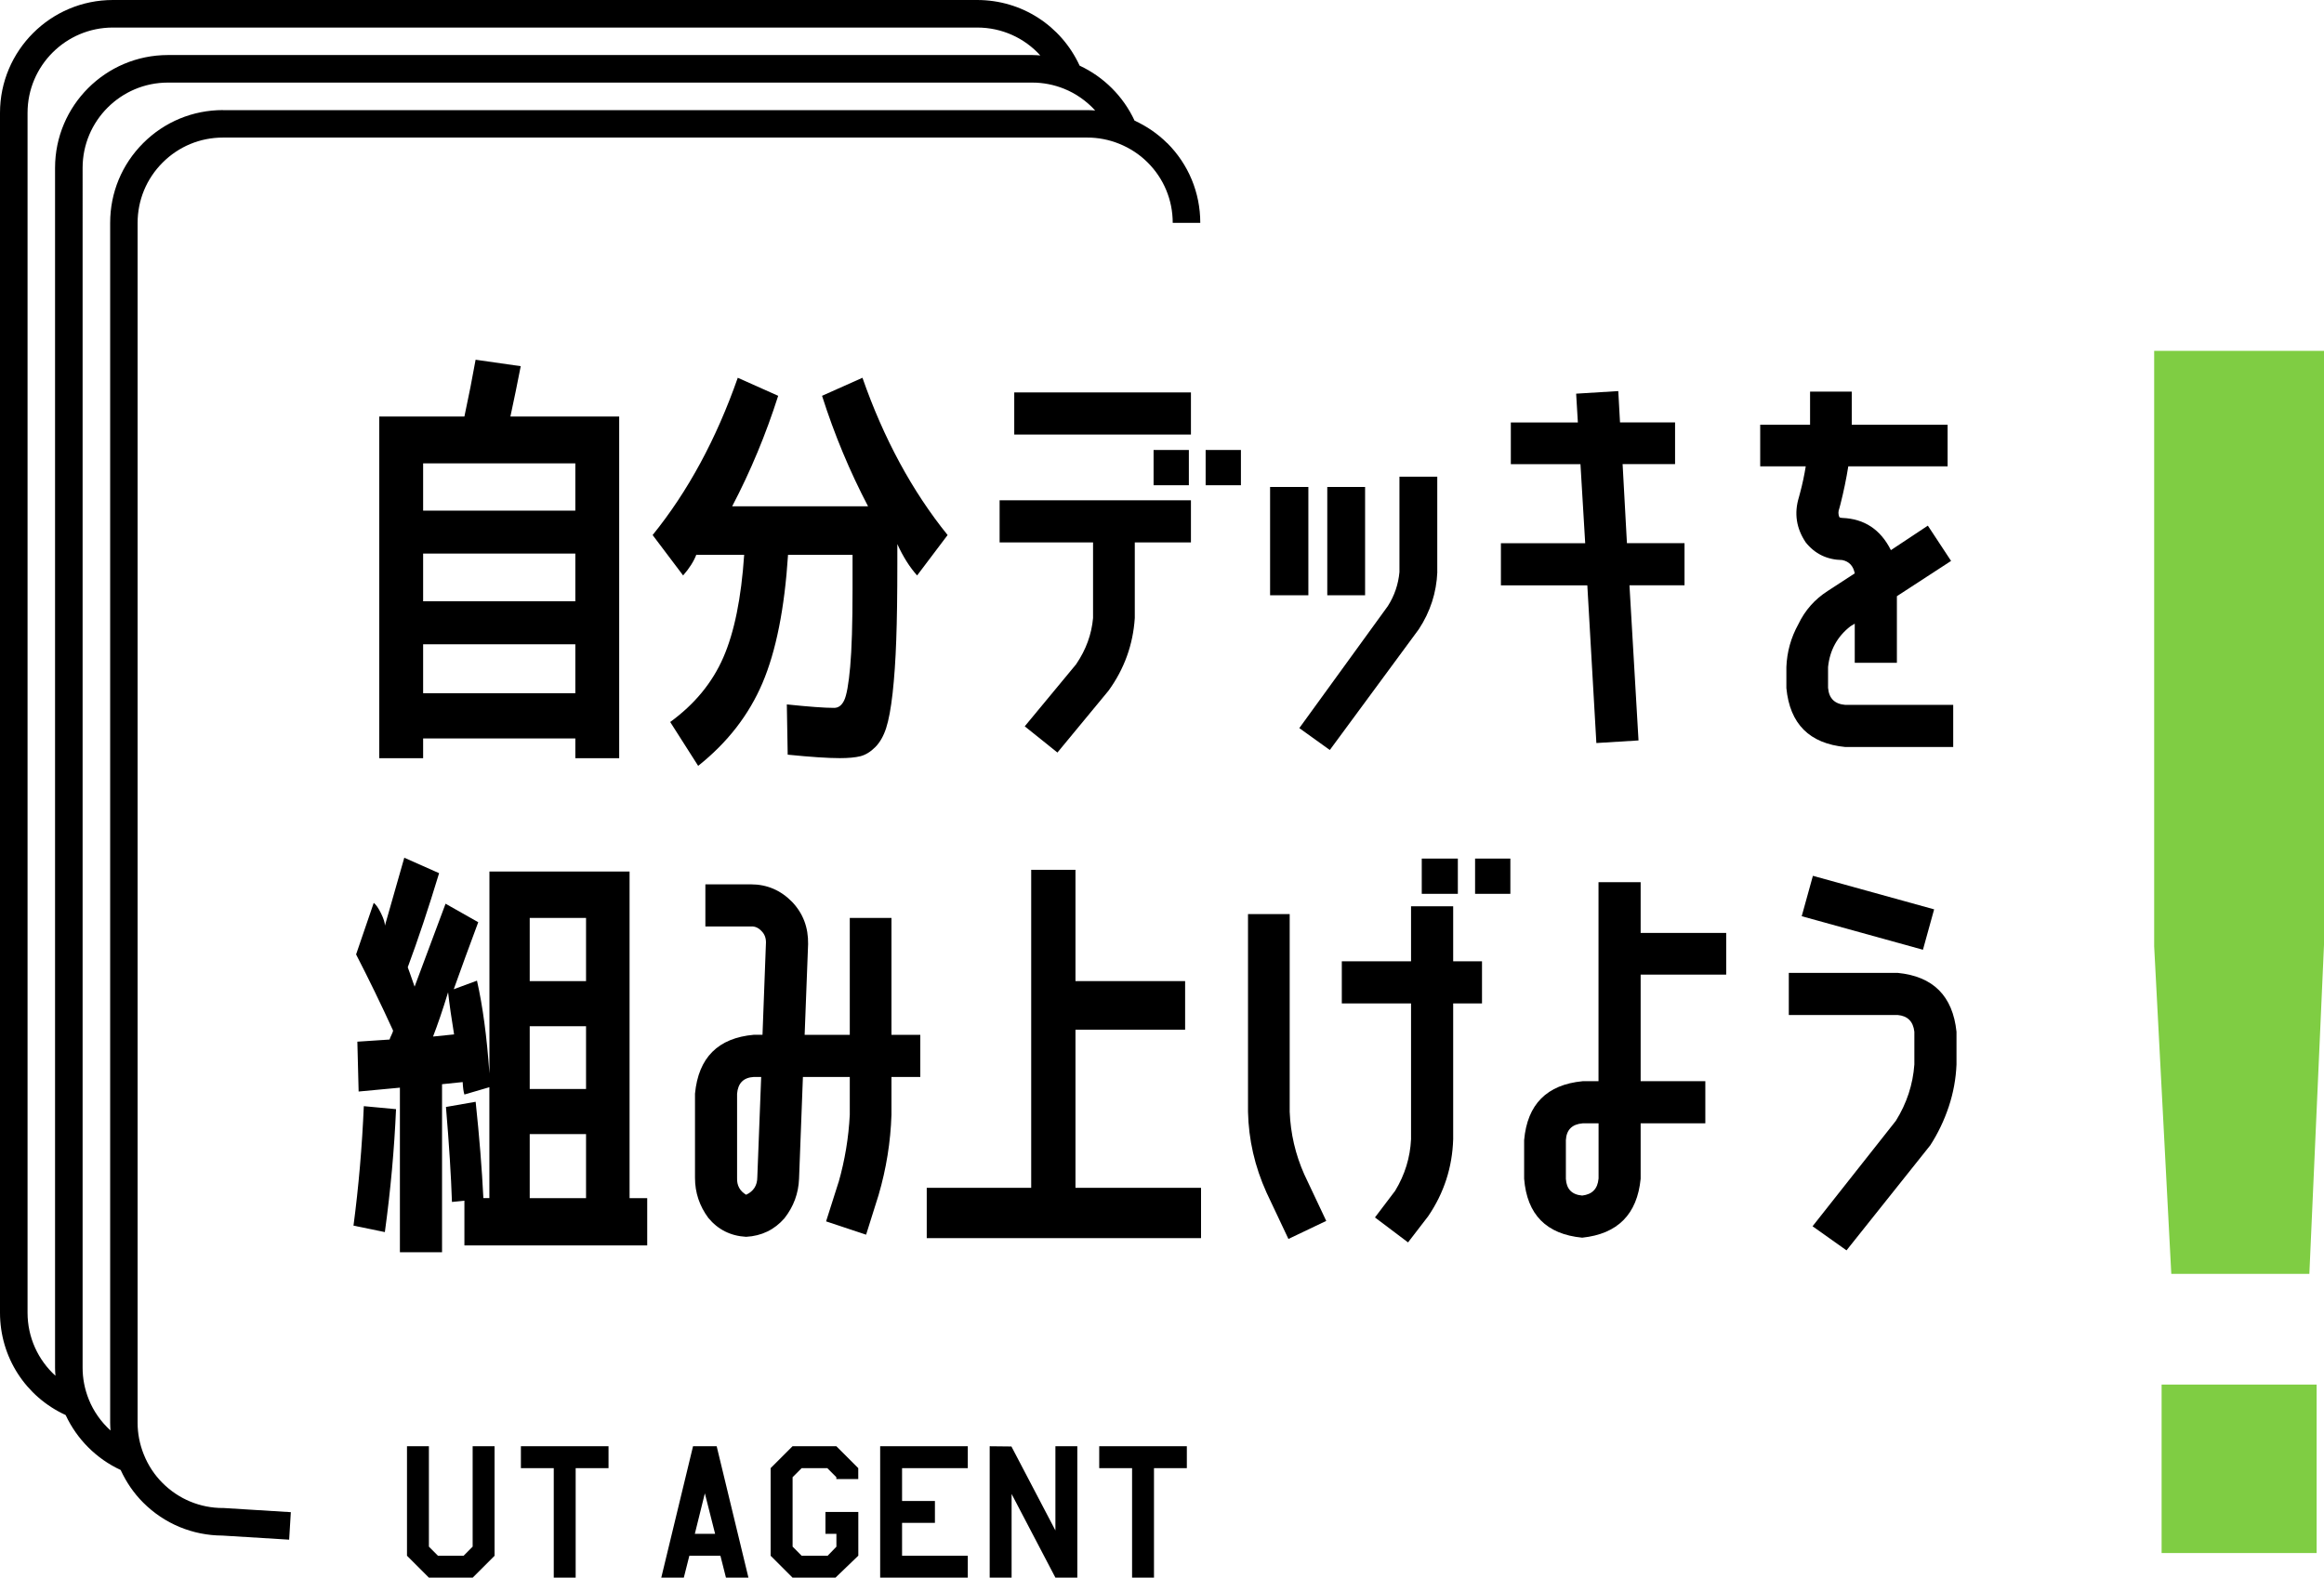
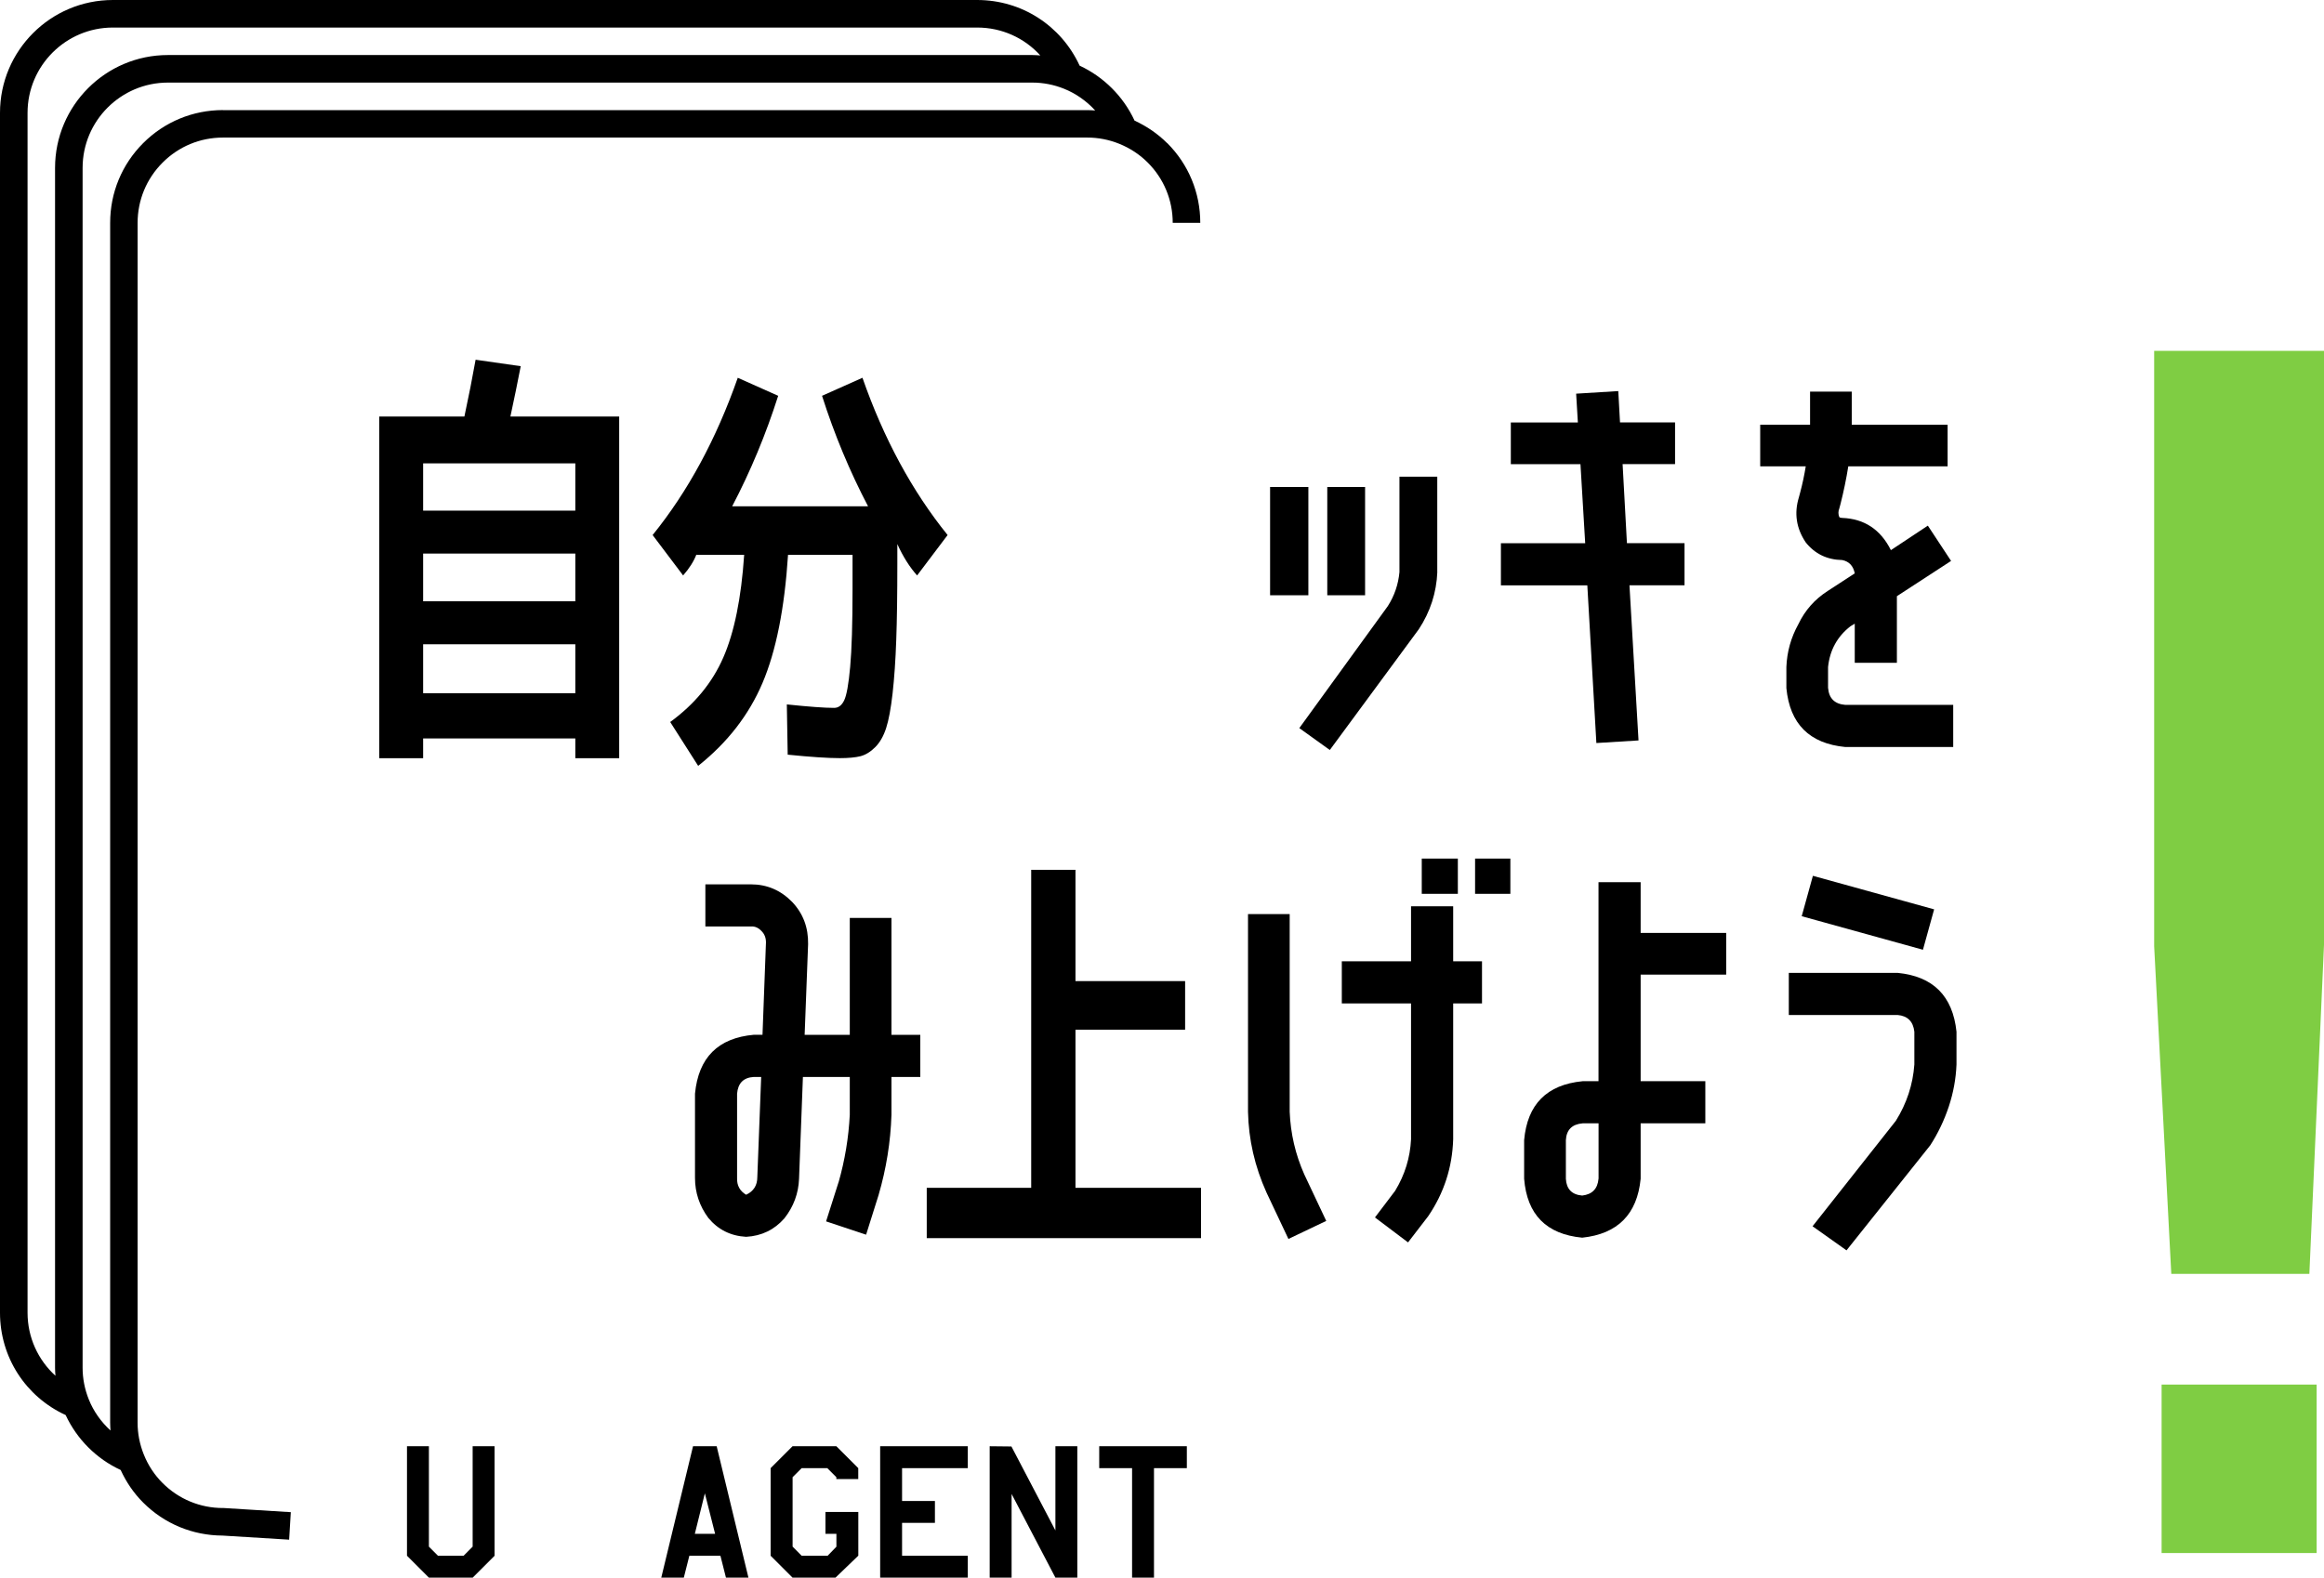
<svg xmlns="http://www.w3.org/2000/svg" id="_レイヤー_2" viewBox="0 0 403.14 273.75">
  <defs>
    <style>.cls-1{fill:#7fcd43;}</style>
  </defs>
  <g id="_レイヤー_1-2">
    <path d="M202.46,24.83c-1.64-1.63-3.54-2.93-5.65-3.9-1.94-4.19-5.34-7.59-9.53-9.54-3.2-6.95-10.06-11.39-17.76-11.39H19.58C8.78,0,0,8.78,0,19.58v208.2c0,7.71,4.44,14.57,11.39,17.76,1.95,4.19,5.34,7.59,9.54,9.53.97,2.11,2.27,4.02,3.9,5.65,3.68,3.68,8.57,5.71,13.77,5.73l11.56.71.29-4.77-11.63-.72h-.15c-3.95,0-7.67-1.54-10.47-4.34-1.41-1.41-2.51-3.08-3.26-4.96-.71-1.77-1.07-3.62-1.07-5.51V38.68c0-3.95,1.54-7.67,4.34-10.47,2.8-2.8,6.51-4.34,10.47-4.34h149.94c1.88,0,3.74.36,5.51,1.07h0c1.88.76,3.55,1.85,4.96,3.26,2.8,2.8,4.34,6.51,4.34,10.47h4.78c0-5.23-2.04-10.15-5.73-13.84ZM4.78,227.78V19.58c0-8.16,6.64-14.8,14.8-14.8h149.94c4.27,0,8.2,1.81,10.94,4.84-.46-.03-.93-.07-1.39-.07H29.13c-10.8,0-19.58,8.78-19.58,19.58v208.2c0,.47.03.93.07,1.39-3.03-2.75-4.84-6.67-4.84-10.94ZM38.68,19.1c-5.23,0-10.15,2.04-13.84,5.73-3.7,3.7-5.73,8.61-5.73,13.84v208.2c0,.45.03.9.06,1.35-1.63-1.49-2.94-3.32-3.77-5.4l-2.22.89,2.22-.89c-.71-1.77-1.07-3.62-1.07-5.51V29.13c0-8.16,6.64-14.8,14.8-14.8h149.94c1.88,0,3.74.36,5.51,1.07,2.07.83,3.91,2.14,5.4,3.77-.45-.03-.9-.06-1.35-.06H38.68Z" />
    <path class="cls-1" d="M374.97,269.48v-29.23h26.89v29.23h-26.89ZM376.65,221.04l-2.97-56.84V60.88h29.46v103.06l-2.54,57.1h-23.95Z" />
    <path d="M82.5,62.42l7.83,1.12c-.55,2.83-1.14,5.74-1.79,8.73h18.87v59.29h-7.61v-3.43h-26.4v3.43h-7.61v-59.29h14.77c.75-3.48,1.39-6.76,1.94-9.84ZM99.8,88.6v-8.2h-26.4v8.2h26.4ZM73.4,104.33h26.4v-8.28h-26.4v8.28ZM73.4,120.29h26.4v-8.5h-26.4v8.5Z" />
    <path d="M136.64,130.95l-.15-8.72c3.83.4,6.56.6,8.2.6.75,0,1.33-.43,1.75-1.31.42-.87.77-2.81,1.04-5.82.27-3.01.41-7.5.41-13.46v-5.97h-11.19c-.6,9.3-2.08,16.72-4.44,22.26-2.36,5.54-6.08,10.33-11.15,14.36l-4.85-7.61c4.23-3.08,7.3-6.81,9.21-11.19,1.91-4.37,3.12-10.32,3.62-17.82h-8.28v-.07c-.45,1.19-1.22,2.41-2.31,3.65l-5.29-7.01c6.12-7.56,11.04-16.65,14.77-27.29l7.01,3.13c-2.14,6.71-4.8,13.1-7.98,19.17h23.57c-3.18-6.07-5.84-12.45-7.98-19.17l7.01-3.13c3.68,10.54,8.6,19.64,14.77,27.29l-5.29,7.01c-1.29-1.44-2.44-3.26-3.43-5.44v3.36c0,5.37-.06,9.81-.19,13.31-.12,3.5-.34,6.58-.63,9.21-.3,2.64-.67,4.65-1.12,6.04-.45,1.39-1.08,2.5-1.9,3.32s-1.68,1.34-2.57,1.57c-.9.22-2.09.33-3.58.33-2.04,0-5.05-.2-9.02-.6Z" />
-     <path d="M186.7,115.22c1.69-2.49,2.66-5.15,2.91-7.98v-13.12h-16.21v-7.31h33.19v7.31h-9.74v13.12c-.3,4.62-1.82,8.83-4.55,12.6l-8.87,10.74-5.67-4.55,8.95-10.81ZM175.94,75.4v-7.31h30.65v7.31h-30.65ZM200.11,84.2v-6.12h6.12v6.12h-6.12ZM209.14,84.2v-6.12h6.12v6.12h-6.12Z" />
    <path d="M220.32,103.29v-18.79h6.64v18.79h-6.64ZM249.33,99.26c-.15,3.58-1.22,6.89-3.21,9.92l-15.44,20.96-5.29-3.8,15.36-21.18c1.14-1.79,1.81-3.75,2.01-5.89v-16.56h6.56v16.56ZM230.24,103.29v-18.79h6.56v18.79h-6.56Z" />
    <path d="M276.92,128.94l-1.57-27.37h-14.99v-7.31h14.62l-.82-13.72h-12.08v-7.23h11.63l-.3-5,7.31-.45.3,5.44h9.55v7.23h-9.1l.75,13.72h9.99v7.31h-9.55l1.57,26.92-7.31.45Z" />
    <path d="M317.12,119.4c.15,1.79,1.14,2.76,2.98,2.91h18.72v7.31h-18.72c-6.22-.6-9.62-4-10.22-10.22v-3.65c.1-2.63.79-5.12,2.09-7.46,1.14-2.39,2.83-4.3,5.07-5.74l4.7-3.06c-.25-1.29-.97-2.06-2.16-2.31-2.64-.05-4.75-1.07-6.34-3.06-1.64-2.44-2.04-5.05-1.19-7.83l.22-.82c.4-1.49.72-3.01.97-4.55h-7.9v-7.23h8.65v-5.74h7.23v5.74h16.63v7.23h-17.23c-.35,2.19-.8,4.35-1.34,6.49l-.22.82c-.2.5-.2,1,0,1.49.1.1.27.15.52.15,3.83.15,6.64,2.01,8.43,5.59l6.41-4.25,4.03,6.12-9.4,6.12v11.56h-7.31v-6.79l-.75.45c-2.29,1.79-3.58,4.15-3.88,7.08v3.65Z" />
-     <path d="M61.32,212.67c.9-6.81,1.49-13.72,1.79-20.73l5.59.52c-.3,6.91-.94,14.02-1.94,21.33l-5.44-1.12ZM112.25,216.1h-31.69v-7.76l-2.16.22c-.15-4.52-.5-10.02-1.04-16.48l5.15-.9c.65,6.12,1.09,11.68,1.34,16.71h1.04v-19.24l-4.33,1.27c-.15-.45-.25-1.17-.3-2.16l-3.58.37v29.16h-7.31v-28.56l-7.16.67-.22-8.65,5.59-.37c.05-.2.16-.47.34-.82.17-.35.26-.6.26-.75-2.09-4.57-4.23-8.97-6.41-13.2l3.06-8.95c.4.3.82.91,1.27,1.83.45.92.67,1.63.67,2.12,1.09-3.83,2.21-7.76,3.36-11.78l6.04,2.68c-1.84,6.07-3.65,11.51-5.44,16.33.05.1.45,1.22,1.19,3.36,2.09-5.57,3.88-10.37,5.37-14.39l5.67,3.21c-1.54,4.13-2.96,8.01-4.25,11.63l4.03-1.49c.99,4.38,1.72,9.74,2.16,16.11v-35.05h24.31v56.68h3.06v8.2ZM78.77,179.49c-.45-2.73-.8-5.17-1.04-7.31-.94,3.08-1.82,5.64-2.61,7.68l3.65-.37ZM91.89,170.24h9.77v-10.96h-9.77v10.96ZM91.89,178.07v10.89h9.77v-10.89h-9.77ZM91.89,196.79v11.11h9.77v-11.11h-9.77Z" />
    <path d="M145.47,205.14c1.09-3.83,1.74-7.73,1.94-11.71v-6.56h-8.13l-.67,17.67c-.1,2.54-.94,4.82-2.54,6.86-1.74,1.99-3.95,3.06-6.64,3.21-2.68-.15-4.87-1.24-6.56-3.28-1.54-2.09-2.31-4.4-2.31-6.94v-14.62c.6-6.26,4-9.67,10.22-10.22h1.49l.6-16.03c0-.79-.25-1.44-.75-1.94-.55-.6-1.17-.87-1.86-.82h-7.9v-7.31h7.9c2.78,0,5.17,1.02,7.16,3.06,1.89,1.99,2.81,4.43,2.76,7.31l-.6,15.74h7.83v-20.28h7.23v20.28h5v7.31h-5v6.56c-.15,4.72-.9,9.37-2.24,13.95l-2.16,6.86-6.94-2.31,2.16-6.79ZM131.37,204.25l.67-17.38h-1.27c-1.79.1-2.76,1.07-2.91,2.91v14.62c-.05,1.29.47,2.26,1.57,2.91,1.29-.6,1.94-1.62,1.94-3.06Z" />
    <path d="M186.56,150.93v19.31h19.02v8.43h-19.02v27.44h21.78v8.73h-47.58v-8.73h18.12v-55.18h7.68Z" />
    <path d="M223.5,214.98l-3.8-8.05c-2.04-4.52-3.11-9.2-3.21-14.02v-34.3h7.23v34.3c.15,3.78.99,7.41,2.54,10.89l3.8,8.05-6.56,3.13ZM244.77,157.26h7.31v9.54h5v7.31h-5v23.57c-.15,4.87-1.59,9.32-4.33,13.35l-3.5,4.55-5.74-4.33,3.5-4.62c1.69-2.78,2.61-5.77,2.76-8.95v-23.57h-12.01v-7.31h12.01v-9.54ZM246.63,155.1v-6.12h6.26v6.12h-6.26ZM255.88,155.1v-6.12h6.12v6.12h-6.12Z" />
    <path d="M299.44,169.12h-14.84v18.49h11.22v7.31h-11.22v9.62c-.6,6.16-3.98,9.57-10.14,10.22-6.22-.6-9.57-4-10.07-10.22v-6.71c.55-6.21,3.93-9.62,10.14-10.22h2.76v-34.53h7.31v8.8h14.84v7.23ZM277.3,204.54v-9.62h-2.76c-1.84.15-2.81,1.12-2.91,2.91v6.71c.1,1.79,1.04,2.76,2.83,2.91,1.74-.2,2.68-1.17,2.83-2.91Z" />
    <path d="M332.08,179.03c-.2-1.79-1.17-2.76-2.91-2.91h-18.87v-7.31h18.87c6.16.6,9.57,4,10.22,10.22v5.68c-.1,2.49-.55,4.92-1.34,7.31-.8,2.39-1.86,4.62-3.21,6.71l-14.53,18.23-5.89-4.18,14.45-18.3c1.89-3.03,2.96-6.29,3.21-9.77v-5.68ZM312.54,158.98l1.94-7.01,21.03,5.82-1.94,7.01-21.03-5.82Z" />
    <path d="M85.8,269.95l-3.8,3.8h-7.6l-3.8-3.8v-19h3.8v17.42l1.57,1.58h4.45l1.57-1.58v-17.42h3.8v19Z" />
-     <path d="M105.56,254.75h-5.7v19h-3.8v-19h-5.7v-3.8h15.2v3.8Z" />
    <path d="M129.84,273.75h-3.91l-.96-3.8h-5.39l-.96,3.8h-3.91l5.51-22.8h4.1l5.51,22.8ZM124.05,266.15l-1.78-7.03-1.74,7.03h3.51Z" />
    <path d="M148.88,269.95l-3.95,3.8h-7.45l-3.8-3.8v-15.2l3.8-3.8h7.6l3.8,3.8v1.9h-3.8v-.33s-1.57-1.57-1.57-1.57h-4.45l-1.57,1.57v12.05l1.57,1.58h4.51l1.52-1.57v-2.23h-1.9v-3.8h5.7v7.6Z" />
    <path d="M167.88,273.75h-15.2v-22.8h15.2v3.8h-11.4v5.7h5.7v3.8h-5.7v5.7h11.4v3.8Z" />
    <path d="M186.88,273.75h-3.8l-7.6-14.52v14.52h-3.8v-22.8l3.77.04,7.63,14.57v-14.61h3.8v22.8Z" />
    <path d="M205.88,254.75h-5.7v19h-3.8v-19h-5.7v-3.8h15.2v3.8Z" />
  </g>
</svg>